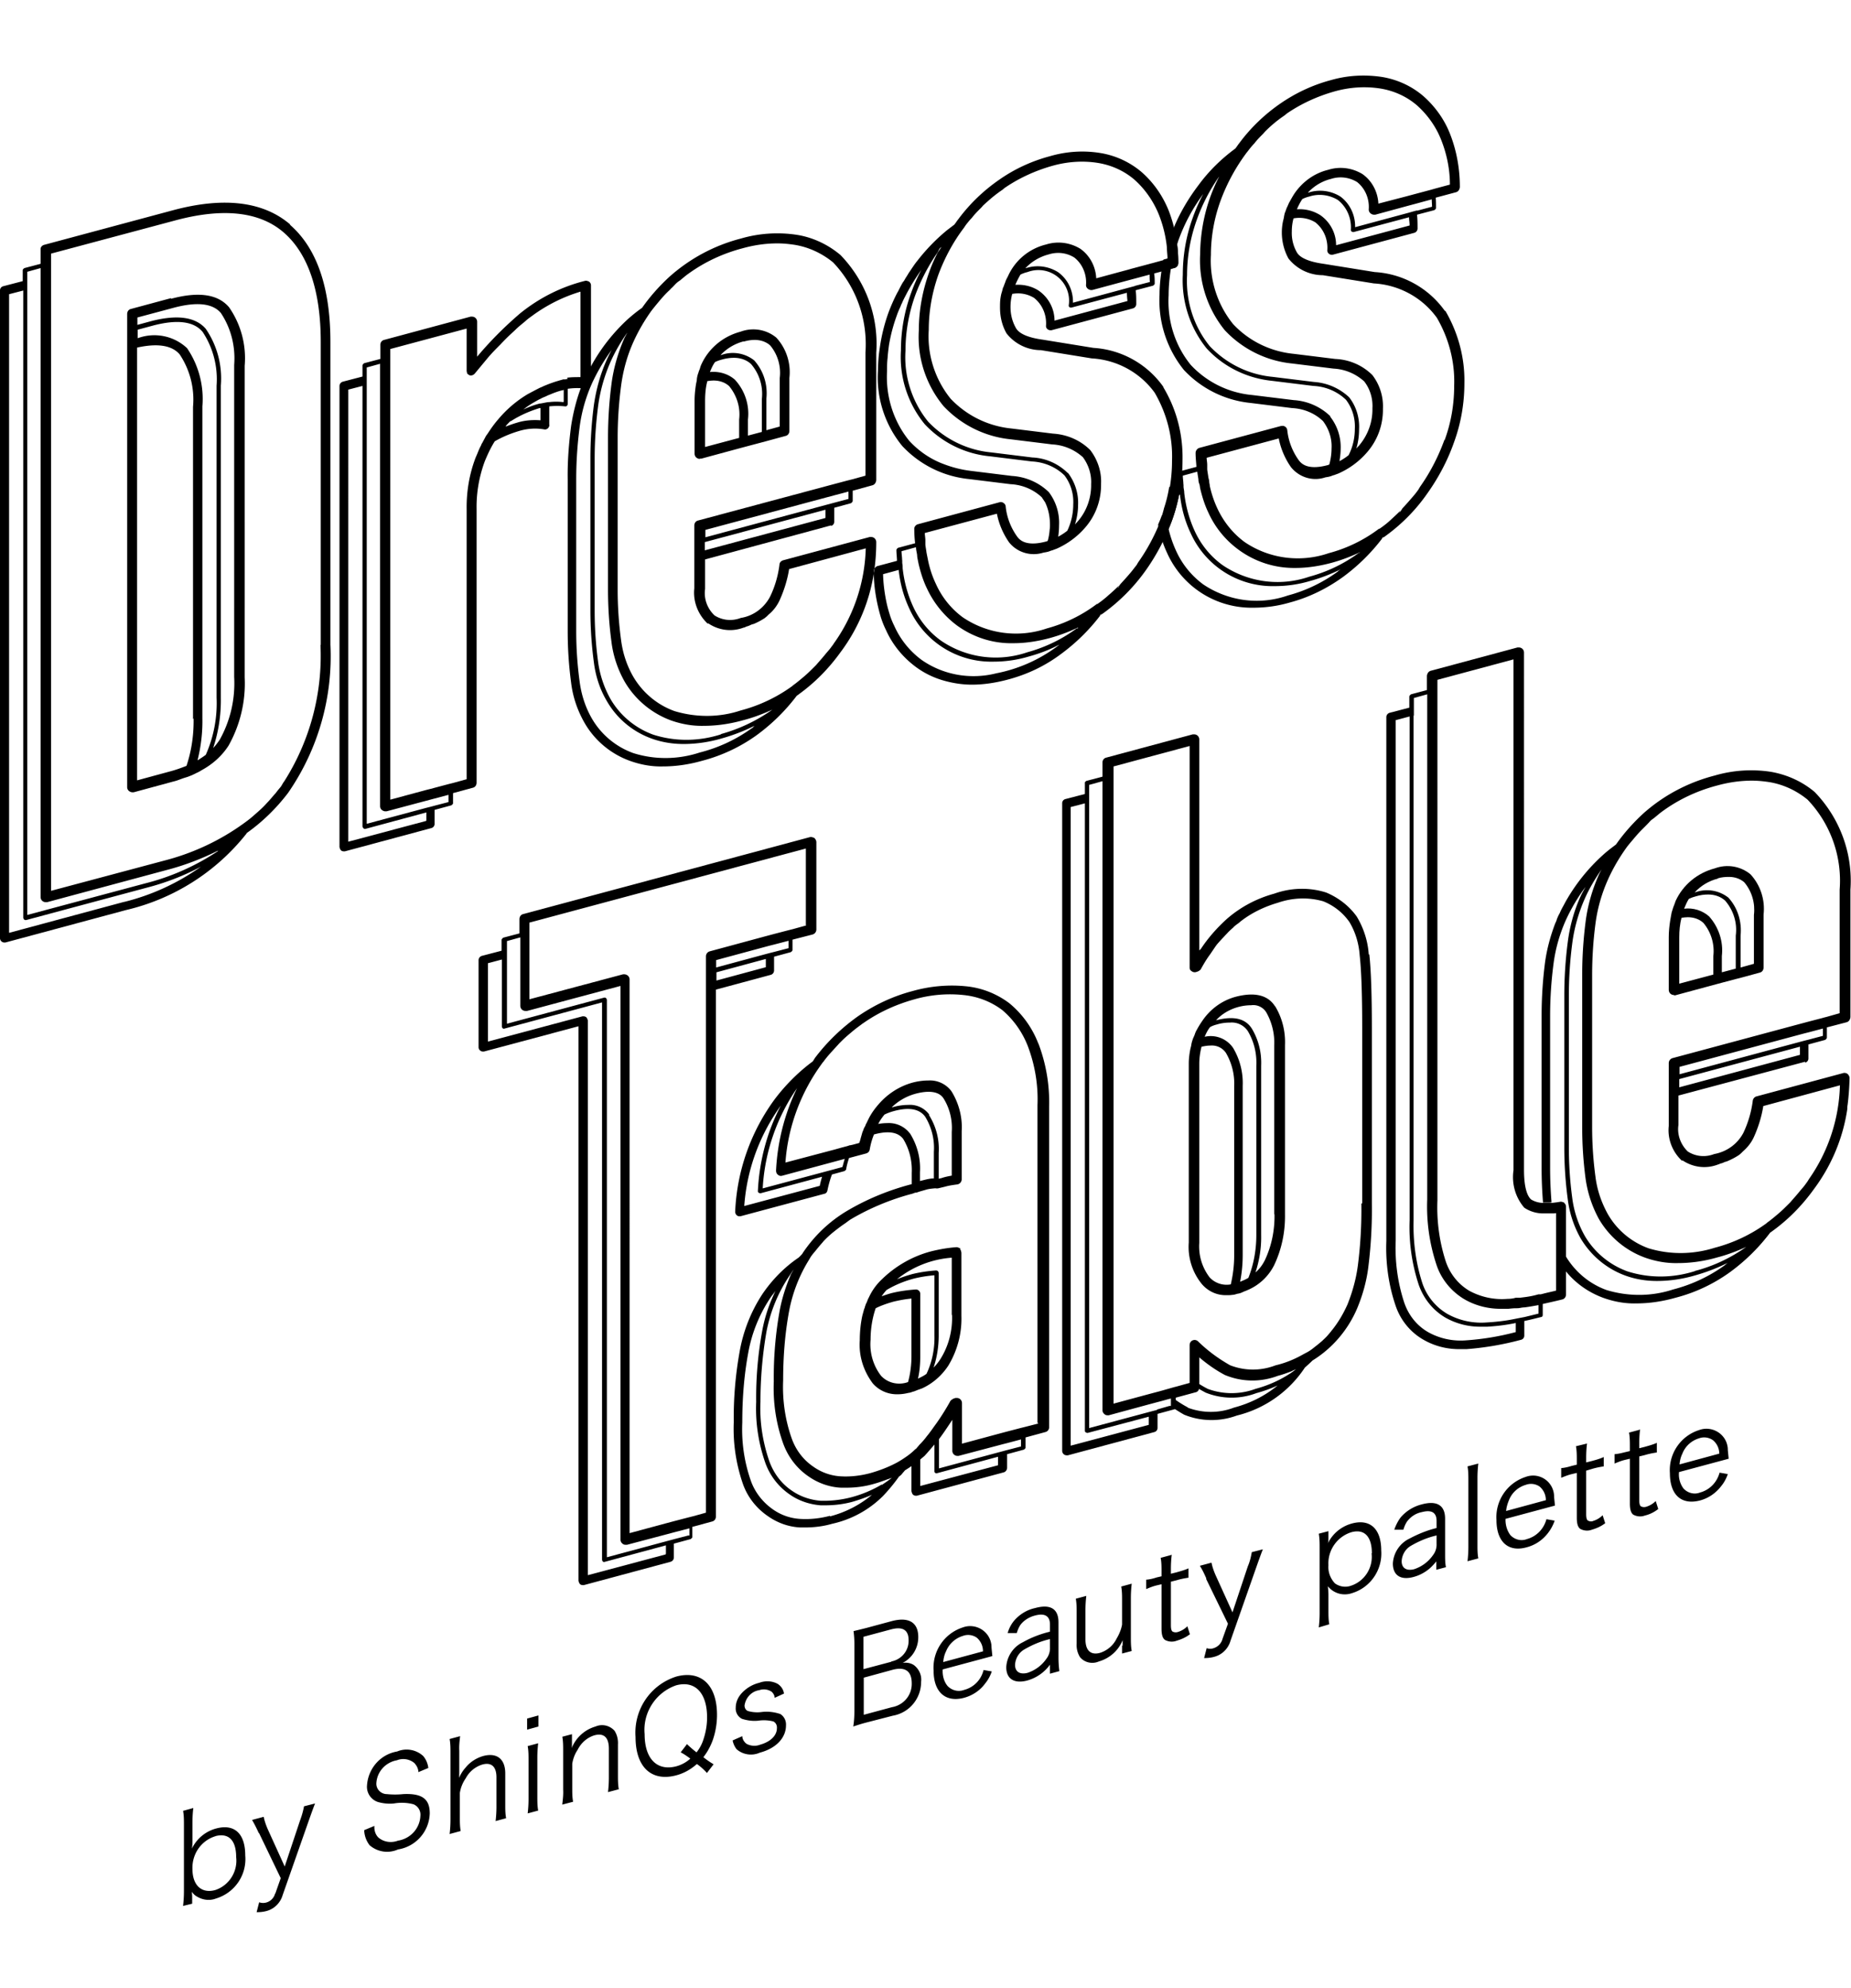
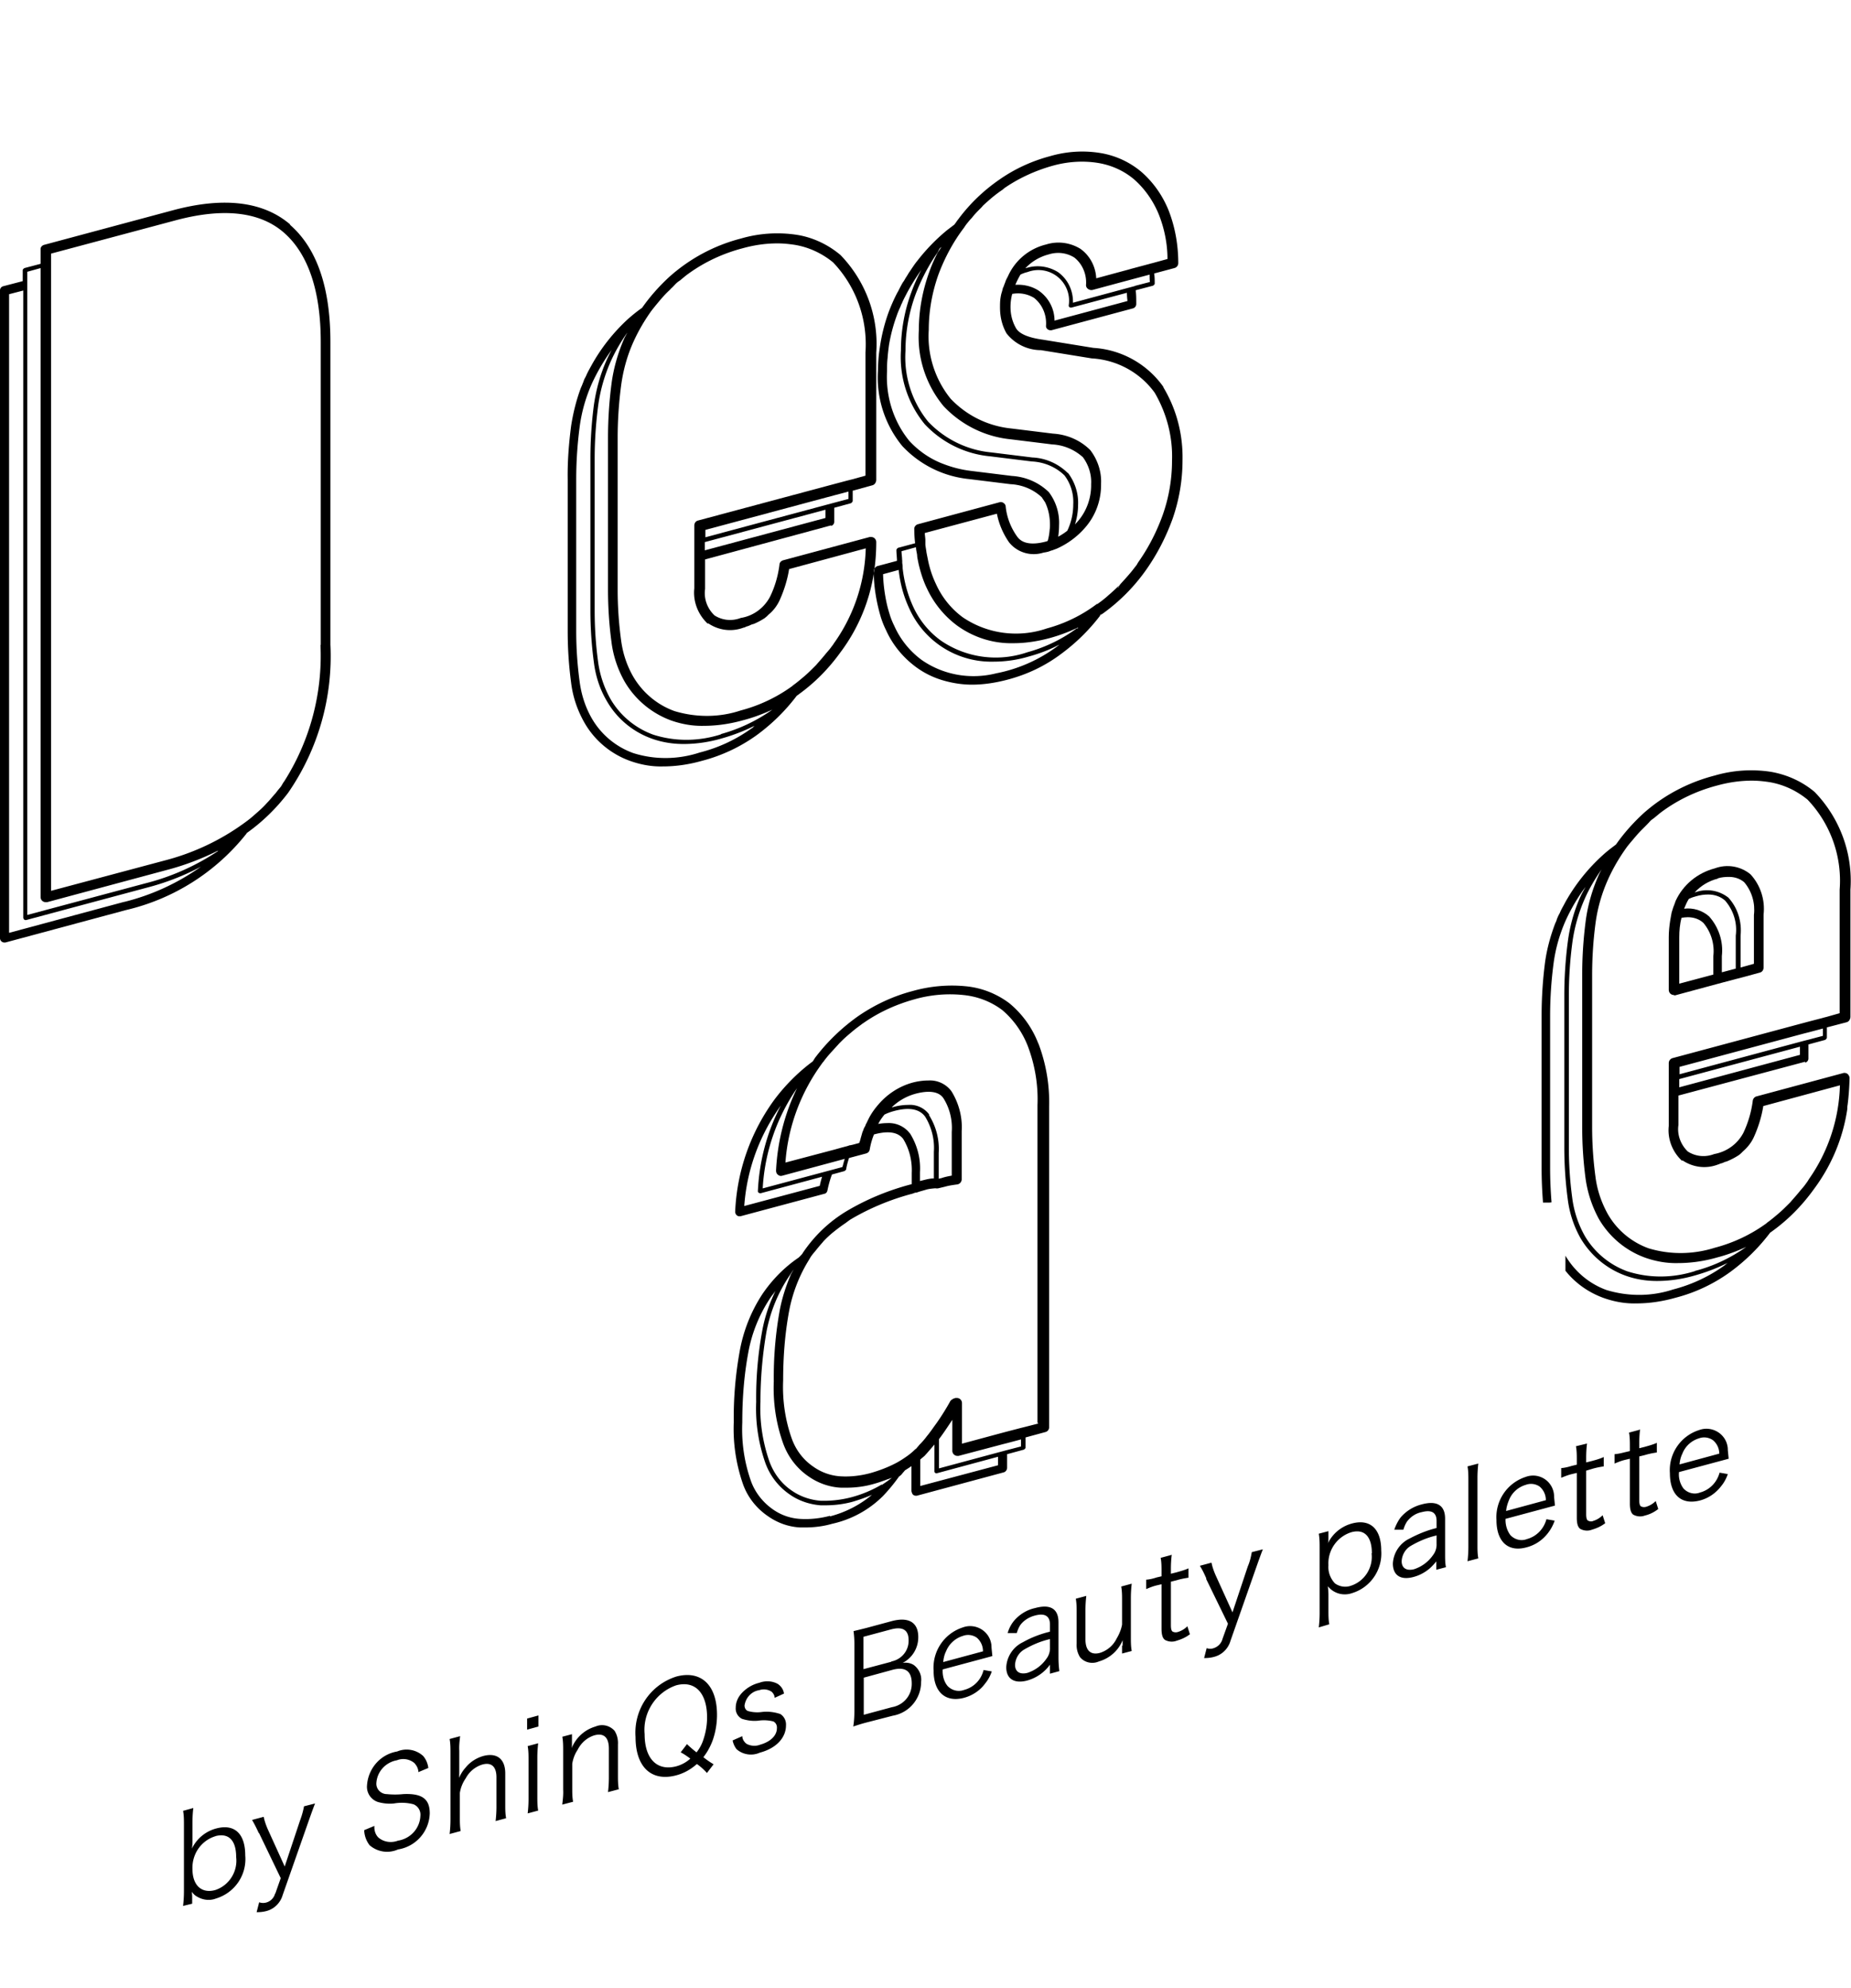
<svg xmlns="http://www.w3.org/2000/svg" height="93.317" viewBox="0 0 65.21 70" width="23mm">
  <path d="M6.45 67.11c.02-.17.03-.34.03-.51v-2.34c0-.16 0-.33-.03-.49l.36-.1c-.02.17-.03.34-.03.51v.6c0 .11 0 .21-.02.32.17-.35.48-.61.86-.71.64-.17 1.02.18 1.02.95.06.69-.37 1.32-1.04 1.52-.21.08-.45.05-.64-.06a.494.494 0 01-.2-.18c0 .06.01.11.01.17v.25l-.33.08zm1.15-2.45c-.51.15-.84.63-.82 1.16 0 .57.32.87.8.74.49-.16.8-.65.74-1.16 0-.59-.26-.86-.73-.74zm1.51-.12a4.73 4.73 0 00-.23-.45l.41-.11c.03.15.08.29.14.43l.6 1.32.54-1.62c.06-.16.11-.33.14-.5l.39-.1c-.03.07-.1.26-.21.57l-.93 2.65c-.08.28-.3.5-.58.57-.11.03-.23.04-.34.04l.09-.35c.23.08.47-.05.55-.27 0-.02.01-.03.02-.04l.19-.54-.76-1.58zm5.63-2.13c0-.12-.06-.24-.15-.33a.612.612 0 00-.61-.09c-.39.07-.69.39-.72.79-.02.2.13.38.34.4h.02c.2.02.4.02.59 0 .66-.03.93.17.93.68-.02.64-.49 1.17-1.12 1.27a.94.94 0 01-1-.15.925.925 0 01-.19-.53l.36-.15c-.01.15.03.29.13.4.19.17.46.21.7.12.44-.07.77-.43.79-.87a.396.396 0 00-.24-.41c-.22-.06-.46-.07-.69-.03-.19.02-.38 0-.56-.05a.563.563 0 01-.39-.59c.04-.59.47-1.09 1.06-1.19.31-.13.67-.07.92.16.1.12.16.26.18.42l-.36.15zm1.1 2.18c.02-.17.03-.34.03-.51v-2.35c0-.16 0-.33-.03-.49l.37-.1c-.02.17-.04.34-.03.51v.74c0 .07 0 .15-.01.22.06-.13.13-.25.23-.36.16-.2.38-.34.62-.41.48-.13.78.1.78.61v1.1c0 .16 0 .32.03.48l-.37.1c.02-.17.03-.34.03-.5v-1.04c0-.38-.18-.54-.5-.45a.99.99 0 00-.58.48c-.11.16-.18.33-.21.52v.85c0 .16 0 .33.03.49l-.37.1zm3.13-4.18v.39l-.4.11v-.39zm-.01.98c-.02.17-.03.34-.03.5v1.38c0 .16 0 .33.03.49l-.37.1c.02-.17.03-.34.03-.5v-1.38c0-.16 0-.33-.03-.49zm.85 2.14c.02-.17.04-.34.03-.51v-1.37c0-.16 0-.33-.03-.49l.34-.09v.3c0 .06 0 .13-.01.19.15-.37.46-.65.84-.76.23-.1.5-.04.67.15.09.14.13.31.12.48v1.09c0 .16 0 .33.03.49l-.38.1c.02-.17.03-.34.03-.51v-1.02c0-.4-.18-.56-.51-.47-.26.08-.47.27-.59.51-.1.15-.16.31-.19.49v.85c0 .16 0 .33.03.49l-.38.1zm5.1-1.09c-.11-.12-.23-.23-.36-.32-.21.19-.46.33-.73.4-.87.23-1.43-.29-1.43-1.35-.07-.96.52-1.84 1.44-2.13.87-.23 1.43.3 1.43 1.35 0 .3-.05.6-.15.89-.08.22-.19.42-.33.6.11.09.24.18.36.25l-.23.3zm-.7-1.01c.11.1.22.2.33.28.1-.13.18-.27.23-.42.09-.26.14-.53.14-.81 0-.86-.42-1.31-1.09-1.13-.72.25-1.18.96-1.11 1.72 0 .87.44 1.31 1.12 1.13.18-.05.35-.14.49-.27-.11-.08-.22-.16-.34-.22l.23-.3zm1.94-.3c0 .11.06.21.15.28.15.08.33.09.48.03.36-.1.59-.32.59-.58.01-.1-.04-.2-.13-.24-.16-.04-.33-.05-.49-.03-.21.03-.42 0-.61-.06a.406.406 0 01-.22-.4c0-.17.07-.34.18-.47.17-.2.4-.34.65-.4.21-.08.45-.07.65.04.12.08.2.2.22.34l-.33.15c0-.08-.04-.15-.1-.21a.491.491 0 00-.44-.06c-.27.04-.48.26-.52.54 0 .09.05.18.14.2.15.04.31.05.46.03.22-.03.45 0 .66.07.14.09.21.24.2.4 0 .44-.35.81-.92.96a.77.77 0 01-.82-.12.727.727 0 01-.14-.31l.34-.15zm4.37-.47c-.19.05-.31.09-.46.14.03-.18.04-.37.04-.56v-2.35c0-.15-.01-.3-.03-.45.13-.03.21-.05.45-.11l.89-.24c.6-.16.94.04.94.56a1.012 1.012 0 01-.55.91c.14-.02.28 0 .4.08.18.14.28.36.25.59 0 .59-.42 1.09-1 1.19zm.88-2.15c.36-.07.62-.38.61-.75 0-.36-.21-.49-.62-.38l-.97.26v1.14l.98-.26zm-.98 1.88l1-.27c.41-.07.71-.42.7-.84 0-.44-.24-.6-.7-.47l-.99.27v1.32zm2.79-1.59c-.01.2.04.41.17.57.15.16.38.22.59.14.34-.09.6-.36.68-.7l.29.05c-.05.15-.13.3-.23.42-.18.25-.45.43-.75.51-.65.17-1.07-.2-1.07-.96a1.49 1.49 0 011.03-1.52c.38-.14.81.05.96.43.03.08.05.17.05.25 0 .05.02.21.03.33l-1.75.47zm1.42-.65c0-.19-.08-.36-.22-.48a.534.534 0 00-.49-.06.93.93 0 00-.59.54c-.06.12-.09.25-.1.38l1.41-.38zm2.37.46a1.487 1.487 0 01-.81.57c-.45.12-.74-.05-.74-.47.02-.38.25-.72.59-.88.3-.17.62-.29.95-.37v-.25c0-.3-.18-.41-.52-.32-.2.05-.39.16-.52.33-.06.09-.1.19-.13.29h-.32c.04-.15.12-.31.23-.44.19-.22.45-.38.73-.44.54-.15.83.02.83.5v1.24c0 .16.01.32.03.48l-.33.09v-.31zm0-.89c-.32.07-.63.2-.92.37-.19.11-.31.32-.32.54 0 .24.17.35.44.28.27-.09.5-.26.66-.49a.61.61 0 00.13-.41v-.29zm2.55.24v-.2c-.15.37-.46.64-.84.75-.23.1-.5.04-.66-.15a.802.802 0 01-.12-.48v-1.09c0-.16 0-.32-.03-.49l.37-.1c-.02.17-.03.34-.03.51v1.02c0 .39.18.56.5.48a.98.98 0 00.6-.51c.09-.15.16-.32.19-.49v-.85c0-.16 0-.33-.03-.49l.37-.1c-.02.17-.03.34-.03.51v1.37c0 .16 0 .33.03.49l-.34.09v-.29zm1.73-3.21c-.02.16-.03.33-.03.5v.17l.2-.05c.14-.04.29-.08.42-.14v.33c-.14.02-.29.05-.42.09l-.2.05v1.53c0 .13.02.19.05.22.06.04.14.04.2.02.13-.04.24-.11.33-.2l.09.28c-.14.11-.3.18-.47.23-.13.05-.28.04-.41-.03-.08-.06-.12-.18-.12-.39v-1.57l-.17.04c-.13.03-.25.08-.37.13v-.33c.13-.01.25-.04.37-.08l.17-.04v-.17c0-.16 0-.32-.03-.48l.37-.1zm1.22.84c-.07-.16-.14-.31-.23-.45l.41-.11c.03.15.08.29.14.43l.6 1.32.54-1.62c.07-.16.11-.33.14-.5l.39-.1c-.03.07-.1.26-.21.57l-.93 2.65c-.08.28-.3.5-.59.57-.11.03-.23.04-.34.04l.09-.35c.08.03.17.03.25 0 .15-.05.27-.17.31-.33l.19-.53-.77-1.58zm3.96 1.72c.02-.17.03-.33.03-.5v-2.3c0-.17 0-.33-.03-.5l.34-.09v.25c0 .06 0 .12-.02.18.17-.35.48-.6.85-.7.63-.17 1.03.18 1.03.95.05.67-.37 1.3-1.02 1.5-.31.11-.65.02-.86-.24.01.1.02.2.02.3v.55c0 .16 0 .33.03.49zm1.87-2.61c0-.6-.27-.87-.73-.74-.5.16-.83.64-.8 1.16-.02.24.07.47.23.64.17.12.38.15.57.08.48-.16.78-.64.72-1.14zm2.29.26c-.11.14-.23.27-.38.37-.13.09-.28.16-.43.2-.46.13-.74-.05-.74-.47.02-.38.25-.72.59-.88.3-.16.62-.29.95-.37v-.25c0-.3-.18-.4-.52-.31-.21.04-.39.16-.52.33-.06.09-.1.19-.13.29h-.32c.05-.15.13-.31.23-.44.19-.22.45-.38.73-.45.54-.15.83.03.83.5v1.24c0 .16 0 .32.03.47l-.34.09v-.31zm0-.89c-.32.07-.63.2-.92.37-.19.11-.31.32-.32.54 0 .24.17.35.44.28.27-.09.5-.26.66-.49a.61.61 0 00.13-.41v-.28zm1.46-2.53c-.02.17-.03.34-.03.51v2.35c0 .16 0 .32.03.48l-.38.1c.02-.17.03-.34.03-.5v-2.36c0-.16 0-.32-.03-.48zm.96 1.95c-.01.2.05.41.17.57.15.16.38.22.58.14.34-.09.6-.36.69-.7l.29.05c-.05.15-.13.3-.23.43-.19.25-.45.43-.76.51-.65.18-1.06-.2-1.06-.96a1.49 1.49 0 011.03-1.52.74.74 0 011 .68c0 .05.02.21.03.33l-1.75.47zm1.42-.66c0-.19-.08-.36-.22-.48a.53.53 0 00-.49-.06c-.27.08-.49.28-.59.54-.05.12-.09.25-.1.38zm1.45-2c-.02.16-.03.33-.03.5v.17l.2-.05c.15-.04.29-.08.42-.14v.33c-.14.02-.29.05-.42.09l-.2.06v1.53c0 .13.02.19.05.22.06.04.14.05.2.02.13-.04.24-.11.33-.2l.09.28c-.14.11-.3.18-.47.23-.13.05-.28.04-.41-.03-.08-.06-.12-.18-.12-.39v-1.58l-.17.04c-.13.03-.25.08-.38.13v-.34c.13-.01.25-.04.38-.08l.17-.04v-.17c0-.16 0-.32-.03-.48l.37-.09zm1.87-.5c-.02.16-.03.33-.03.5V51l.2-.05c.14-.04.29-.08.42-.14v.34c-.14.02-.29.05-.42.09l-.2.05v1.53c0 .13.02.19.05.22.06.04.14.04.2.02.13-.04.24-.11.33-.2l.09.28c-.14.11-.3.19-.47.23-.13.05-.28.04-.41-.03-.08-.06-.12-.18-.12-.39v-1.58l-.17.04c-.13.03-.25.08-.37.13v-.33c.13-.01.25-.04.37-.07l.17-.04v-.17c0-.16 0-.32-.03-.48l.37-.1zm1.37 1.52c-.02.2.04.41.16.57.15.16.38.22.58.14.34-.09.6-.36.69-.7l.29.05c-.05.15-.13.3-.23.42-.19.25-.45.43-.75.51-.66.17-1.06-.2-1.06-.96a1.48 1.48 0 011.03-1.52c.38-.14.81.05.96.43.03.08.05.17.05.25 0 .05.02.21.03.33l-1.75.47zm1.42-.65c0-.19-.08-.36-.22-.48a.533.533 0 00-.49-.07c-.27.08-.49.28-.59.54-.06.12-.09.25-.1.38l1.4-.38zM40.99 13.63a3.265 3.265 0 00-2.47-1.38l-1.79-.29c-.51-.07-.83-.21-.94-.41-.13-.23-.19-.48-.19-.74 0-.16.02-.31.06-.46.27-.05.54 0 .77.14.3.24.45.61.42.99 0 .09.08.15.16.15h.03l2.87-.77a.16.16 0 00.12-.15c0-.17 0-.33-.02-.49l.61-.16s.06-.04.06-.07c0-.12 0-.24-.02-.36l.71-.19a.18.18 0 00.14-.17c0-.64-.11-1.27-.34-1.86-.21-.52-.53-.98-.95-1.35a2.99 2.99 0 00-1.44-.67c-.6-.1-1.21-.06-1.79.11-.64.17-1.25.45-1.79.83-.55.38-1.04.85-1.44 1.39-.05.06-.09.13-.14.19l-.25.19c-.39.32-.74.68-1.05 1.08-.1.12-.18.25-.27.38-.05.07-.09.15-.14.22-.03.05-.06.11-.1.16-.06.1-.11.2-.16.3l-.04.07c-.12.23-.22.46-.31.7a6.2 6.2 0 00-.3 1.2c-.02.14-.04.27-.05.41s-.02.29-.02.44c-.06.96.25 1.91.86 2.65.62.66 1.45 1.07 2.35 1.16l1.46.18c.41.02.8.18 1.1.46l.12.18c.12.25.17.52.17.79 0 .05 0 .11-.01.16-.01.14-.03.27-.07.41-.02 0-.04.02-.06.02-.75.2-.95-.09-1.02-.18-.22-.31-.36-.67-.4-1.05 0-.05-.03-.1-.08-.13a.16.16 0 00-.15-.02l-2.86.77c-.08.02-.14.1-.13.18 0 .17.01.33.03.49l-.52.14-.08.02s-.06.04-.06.08c0 .13.02.26.02.38 0 .05 0 .11.01.16 0-.05 0-.1-.01-.16l-.71.19s-.07.05-.09.09c0 .04 0 .09-.02.14.01.53.1 1.05.25 1.56.05.16.11.31.18.45.23.52.6.97 1.06 1.31.3.22.63.38.99.48.32.09.65.14.98.14.43 0 .86-.07 1.27-.18.68-.18 1.31-.48 1.87-.9.53-.39 1-.85 1.4-1.38l-.05.03s.06-.05.09-.08c-.01.02-.03.03-.04.05.03-.01.05-.03.08-.05.57-.41 1.07-.91 1.48-1.48s.73-1.19.97-1.85c.23-.66.35-1.36.35-2.06.02-.91-.21-1.8-.68-2.58zm-3.84-2.34c0-.42-.21-.81-.55-1.05-.24-.16-.54-.23-.83-.21.05-.12.11-.24.18-.36.08-.04.16-.07.25-.09a1.08 1.08 0 011.45 1.18c0 .04.04.08.08.07h.02l1.95-.52c0 .09.01.19.02.29zm2.84-1.22l-.15.04-.15.04-1.89.51c.01-.43-.18-.83-.53-1.08-.34-.21-.75-.26-1.12-.14 0 0-.02 0-.03.01.22-.24.51-.41.82-.49.31-.1.64-.06.91.11.29.23.44.6.41.97 0 .06.03.11.08.14.04.03.1.04.15.03l1.15-.31.15-.04.15-.04.56-.15c0 .09 0 .17.01.26l-.54.14zm-2.38 6.58c-.34-.33-.78-.52-1.24-.54l-1.46-.18c-.84-.08-1.63-.47-2.21-1.08-.57-.7-.86-1.6-.8-2.5 0-.67.12-1.34.35-1.97.2-.53.46-1.03.78-1.49.02-.04.04-.07.05-.1.02-.04.05-.07.09-.09-.05.06-.09.13-.14.2-.11.22-.21.44-.29.67-.24.66-.37 1.36-.37 2.06-.06.97.25 1.92.87 2.67.62.66 1.46 1.08 2.37 1.17l1.46.18c.4.02.78.18 1.08.45.2.27.31.61.29.95.01.48-.16.96-.48 1.32-.03.04-.06.06-.09.1.07-.22.11-.46.11-.69.02-.4-.11-.8-.35-1.12zm-.3 1.84c.02-.42-.11-.83-.36-1.16-.35-.34-.81-.54-1.3-.57l-1.46-.18c-.32-.04-.64-.12-.95-.24-.46-.17-.88-.46-1.21-.82-.56-.69-.83-1.57-.78-2.45 0-.16 0-.31.02-.47.01-.16.03-.31.05-.46.06-.35.15-.69.27-1.02.04-.12.09-.23.14-.34.01-.03.02-.06.04-.09.05-.13.12-.25.18-.37a7.854 7.854 0 01.51-.82c-.14.26-.26.53-.36.81a5.87 5.87 0 00-.36 2.03c-.06.94.24 1.87.84 2.6.61.65 1.43 1.05 2.31 1.13l1.46.18c.43.02.84.19 1.15.49.22.29.33.65.31 1.02 0 .32-.07.64-.21.93-.1.08-.21.15-.32.21.02-.14.03-.27.03-.41zm-.09 4.29a5.272 5.272 0 01-2.12.93c-.91.23-1.87.06-2.63-.47-.42-.31-.75-.72-.96-1.19a2.75 2.75 0 01-.15-.36c-.04-.13-.08-.26-.11-.39-.08-.35-.13-.72-.14-1.08l.55-.15c.05.47.17.92.37 1.35A3.166 3.166 0 0035 23.3c.42 0 .84-.06 1.24-.18.37-.1.74-.24 1.08-.42a.55.55 0 01-.09.07zm.75-.65h-.04c-.53.39-1.12.67-1.74.84-1.02.35-2.15.2-3.04-.41-.43-.31-.77-.73-.99-1.22-.19-.42-.31-.87-.36-1.33 0-.05 0-.1-.01-.15s0-.11-.01-.16c0-.09-.02-.19-.02-.29l.51-.14c0 .1.03.19.04.28 0 .05.01.1.02.15l.03.15c.07.3.16.59.29.86.24.52.61.98 1.07 1.32.58.42 1.28.64 1.99.62.43 0 .86-.07 1.27-.18.33-.09.65-.21.95-.35l.06-.03-.02.02zm2.99-3.99c-.21.58-.49 1.13-.84 1.63-.03.04-.05.08-.08.13-.08.1-.16.21-.24.3-.11.13-.22.25-.33.37-.03.04-.05.07-.07.11 0 .01-.02.02-.03.03l.05-.09c-.12.12-.25.24-.38.35-.12.11-.25.21-.38.3h-.02c-.53.4-1.13.69-1.76.86-.99.34-2.09.2-2.96-.39-.41-.3-.74-.71-.95-1.18-.12-.25-.21-.52-.27-.8l-.03-.15-.03-.15c-.01-.09-.03-.18-.04-.28v-.16c0-.08-.02-.17-.02-.25l2.54-.68c.07.36.22.71.43 1.01.29.36.77.5 1.21.36.06-.01.13-.02.19-.04s.07-.03.12-.04l.08-.03.08-.03a2.853 2.853 0 00.99-.73c.38-.43.58-.98.57-1.56.02-.42-.12-.84-.38-1.18-.35-.35-.82-.55-1.31-.58l-1.46-.18c-.82-.08-1.58-.45-2.15-1.05-.55-.68-.83-1.55-.77-2.43 0-.66.12-1.32.34-1.94.22-.59.52-1.15.9-1.65l.06-.09c.07-.09.14-.18.22-.26.09-.12.19-.22.3-.33.03-.03.06-.06.09-.1.11-.1.22-.2.34-.3.11-.09.23-.18.35-.26.02-.02.05-.04.07-.06.51-.35 1.08-.61 1.68-.78.53-.15 1.09-.19 1.63-.1.47.08.91.28 1.27.59.37.33.66.75.85 1.21.2.5.31 1.04.31 1.58l-.51.14-.08.02-.07.02-.6.16-.14.04-.15.04-.96.26c-.02-.41-.22-.8-.56-1.04-.36-.22-.8-.28-1.21-.15a1.98 1.98 0 00-1.35 1.14c-.03.05-.06.11-.08.17s-.04.1-.06.16c0 .01-.01.03-.02.04-.02.06-.03.12-.05.18s-.03.12-.04.18c-.02.12-.02.23-.02.35 0 .32.07.63.23.91.29.37.74.59 1.21.59l1.79.29c.88.05 1.7.49 2.22 1.21.42.72.64 1.55.61 2.39 0 .65-.11 1.3-.33 1.92z" />
-   <path d="M50.91 10.96a3.268 3.268 0 00-2.48-1.38l-1.8-.29c-.51-.07-.83-.21-.94-.4-.13-.23-.19-.48-.18-.74 0-.16.02-.31.06-.46.27-.05.54 0 .77.14.3.24.45.61.42.99 0 .08.07.15.15.15h.04l2.87-.77a.16.16 0 00.12-.15c0-.17 0-.33-.02-.49l.61-.16s.06-.04.06-.07c0-.13 0-.24-.01-.37l.71-.19c.08-.02.13-.09.14-.18 0-.64-.11-1.27-.34-1.86-.2-.52-.53-.98-.95-1.35-.41-.35-.91-.58-1.45-.67-.6-.09-1.21-.06-1.8.11-.64.17-1.24.45-1.79.83s-1.04.85-1.44 1.39c-.05.06-.09.13-.14.19-.49.36-.93.79-1.29 1.28-.35.46-.65.96-.87 1.49-.04.09-.08.19-.12.29 0 .01-.01.03-.02.04-.04.11-.08.22-.11.34l.03.43-.15.04c-.01.06-.03.13-.04.2s-.02.13-.03.19c-.04.28-.07.57-.07.85a3.9 3.9 0 00.86 2.65c.62.66 1.45 1.07 2.35 1.16l1.46.18c.41.02.8.18 1.09.46.21.28.32.62.3.96 0 .19-.03.39-.08.57-.02 0-.04.02-.06.02-.75.2-.95-.09-1.02-.18-.22-.31-.36-.67-.4-1.05-.01-.1-.1-.17-.2-.15h-.02l-2.87.77c-.08.02-.14.1-.14.18 0 .17.02.33.03.49l-.52.14-.08.02s-.06.04-.06.08c0 .13.01.25.02.38l-.13.04-.19.05c-.04.25-.1.5-.18.74-.02.08-.04.15-.06.22 0 .01-.01.03-.02.04-.04.11-.08.21-.13.32.02.1.04.2.07.29s.04.18.07.27c.05.15.11.3.18.45a3.258 3.258 0 003.04 1.92c.43 0 .86-.06 1.27-.18.68-.18 1.31-.49 1.88-.9.53-.39 1-.85 1.4-1.38l-.05.03.1-.08s-.03.03-.04.05c.02-.02.05-.03.07-.05.57-.41 1.07-.91 1.47-1.48.41-.57.74-1.19.97-1.85.24-.66.36-1.36.36-2.06.02-.9-.22-1.79-.68-2.57zm-3.84-2.33c0-.42-.21-.81-.55-1.05a1.36 1.36 0 00-.83-.21c.05-.12.11-.24.19-.36.08-.04.16-.07.25-.09.33-.11.7-.06 1 .12.32.25.49.65.46 1.06 0 .04.04.07.08.07h.02l1.95-.52c0 .09.02.19.02.29l-2.57.69zm2.85-1.22l-.15.04-.14.04-1.89.51c.01-.42-.18-.83-.52-1.08-.34-.21-.75-.26-1.12-.14 0 0-.02 0-.03.01.22-.24.5-.41.82-.49.31-.1.64-.06.92.11.29.23.44.6.41.97 0 .1.09.18.19.18h.04l1.14-.31.15-.04.15-.04.55-.15c0 .09.01.17.01.26l-.53.14zm-6.97-1.19s.04-.06 0 0c-.44.85-.66 1.78-.67 2.74-.05.97.26 1.92.87 2.67.62.66 1.46 1.08 2.37 1.17l1.46.18c.4.02.78.18 1.08.45.21.27.31.61.29.95.01.48-.16.95-.48 1.32-.03.03-.06.06-.09.1.07-.22.1-.46.1-.69.02-.4-.1-.8-.35-1.12-.34-.32-.78-.51-1.24-.54l-1.46-.18c-.85-.08-1.63-.47-2.21-1.08-.57-.7-.85-1.6-.8-2.5 0-.67.12-1.34.35-1.97.19-.53.45-1.03.77-1.49zm3.92 8.44c-.35-.34-.81-.54-1.29-.57l-1.47-.18a3.38 3.38 0 01-2.16-1.06c-.56-.69-.83-1.56-.78-2.45 0-.31.03-.63.08-.94l.13-.03c.08-.02.13-.09.13-.18 0-.22-.01-.44-.04-.65.02-.05.03-.1.05-.15.21-.58.5-1.12.87-1.62-.14.26-.26.53-.36.81a5.87 5.87 0 00-.36 2.03c-.05.94.25 1.87.84 2.6.6.65 1.42 1.05 2.3 1.14l1.46.18c.43.02.84.19 1.15.49.22.29.33.65.31 1.02 0 .32-.07.64-.22.93-.1.08-.21.15-.32.21.02-.14.04-.28.04-.41.02-.42-.11-.83-.37-1.16zm.27 5.46c-.53.39-1.13.68-1.77.85-1 .35-2.1.2-2.98-.39-.42-.31-.75-.72-.96-1.19-.11-.24-.2-.5-.26-.76.05-.12.1-.24.14-.36.1-.28.17-.56.23-.85h.03c.05.46.17.92.37 1.34a3.166 3.166 0 002.97 1.88c.42 0 .84-.06 1.24-.18.37-.1.73-.24 1.08-.41l-.09.06zm.76-.65h-.03c-.53.39-1.12.67-1.75.84-1.02.35-2.15.2-3.05-.41-.43-.31-.77-.73-.99-1.22-.19-.42-.31-.87-.36-1.33 0-.05-.01-.1-.02-.16s0-.1-.01-.15c0-.09-.02-.19-.02-.29l.51-.14c.01.1.03.19.04.28 0 .05.01.1.03.15s.02.1.03.15c.07.3.16.59.29.86.24.53.61.98 1.08 1.32.58.42 1.27.64 1.99.63.43 0 .86-.07 1.27-.18.33-.09.65-.21.95-.35l.05-.03-.02.02zm2.99-3.99c-.21.58-.49 1.13-.84 1.63-.03.04-.05.08-.08.13-.07.1-.15.2-.24.3-.11.13-.22.25-.33.37-.02.04-.05.08-.07.11 0 .01-.02.02-.03.03.02-.03.03-.06.05-.08-.12.12-.24.23-.37.35s-.25.21-.38.3h-.02c-.53.4-1.13.69-1.77.86-.99.34-2.09.2-2.96-.39-.41-.3-.74-.71-.96-1.18a3.77 3.77 0 01-.27-.8c0-.05-.02-.1-.02-.15s-.02-.1-.03-.15c-.01-.09-.03-.18-.04-.28v-.16c0-.09-.02-.17-.02-.25l2.54-.68c.07.36.22.71.43 1.01.29.36.77.51 1.21.36.06-.01.13-.02.19-.04s.07-.03.12-.04l.08-.03s.06-.02.08-.03a2.853 2.853 0 00.99-.73c.38-.43.58-.98.57-1.55.02-.42-.11-.84-.37-1.18-.35-.35-.82-.55-1.31-.57l-1.46-.18c-.82-.08-1.58-.45-2.14-1.05-.55-.68-.83-1.55-.78-2.43 0-.66.12-1.32.35-1.94.22-.59.52-1.14.89-1.64.02-.03.05-.06.07-.09.07-.09.14-.18.22-.26.09-.12.19-.22.3-.33.03-.03.06-.07.09-.1a4.48 4.48 0 01.68-.56c.02-.02.05-.04.07-.06.51-.35 1.08-.61 1.68-.78.53-.15 1.09-.19 1.64-.1.47.08.91.28 1.27.59.37.33.67.75.85 1.21.2.5.31 1.04.31 1.58l-.52.14-.07.02-.07.02-.6.16-.15.04-.15.04-.96.25c-.02-.41-.22-.8-.56-1.04-.36-.22-.8-.28-1.21-.15-.5.12-.93.44-1.21.87-.05.08-.1.17-.15.26-.03.05-.05.11-.08.17s-.04.1-.06.15c0 .02-.01.03-.02.05-.02.06-.03.12-.04.18s-.03.12-.04.18a1.92 1.92 0 00.2 1.26c.29.37.74.59 1.21.59l1.8.29c.88.05 1.7.49 2.22 1.21.42.72.64 1.55.61 2.39 0 .66-.11 1.31-.34 1.93zM6.02 10.5l-1.41.38c-.08.02-.13.09-.13.18v16.66c0 .06.03.11.07.14.03.02.07.04.11.04h.05l1.4-.38c.09-.02.17-.05.25-.08s.14-.05.21-.07l.11-.04s.08-.03.12-.05.07-.03.1-.05c.07-.03.13-.06.19-.1.39-.21.72-.5.96-.87.41-.73.61-1.56.57-2.4V12.88a3.14 3.14 0 00-.55-2.06c-.39-.46-1.07-.56-2.04-.3zm.8 14.8c.01.57-.07 1.13-.25 1.67-.18.07-.37.14-.56.19l-1.18.32V12.24c.72-.16 1.23-.08 1.5.24.36.54.53 1.19.47 1.85v10.99zm.14 1.47c.12-.48.18-.98.17-1.47V14.31a3.18 3.18 0 00-.54-2.05c-.47-.44-1.14-.57-1.74-.35v-.3l.52-.14c.86-.23 1.46-.16 1.77.22.37.56.54 1.23.49 1.89v10.99c.03.69-.1 1.38-.38 2.01-.09.07-.19.13-.28.19zm1.29-2.93c.04.77-.13 1.53-.51 2.21-.07.1-.14.2-.23.29.19-.57.28-1.17.27-1.77V13.58a3.09 3.09 0 00-.53-2c-.36-.42-1.01-.51-1.93-.27l-.48.13v-.26l1.27-.34c.82-.22 1.38-.16 1.67.18.36.54.52 1.18.47 1.83z" />
  <path d="M10.23 7.91c-.95-.82-2.35-.99-4.16-.5L1.56 8.62c-.08.02-.14.09-.13.17v.5l-.57.15s-.06.04-.06.07v.39l-.69.18a.15.15 0 00-.11.15v22.81c0 .08.07.15.15.15h.04l4.24-1.14a7.627 7.627 0 004.25-2.69s.01-.02.02-.03c.55-.39 1.04-.87 1.45-1.41a8.453 8.453 0 001.49-5.22V12.04c0-1.92-.48-3.31-1.43-4.13zM4.37 31.76L.32 32.85V10.36l.5-.13v22.09s.01.05.03.06c.01.01.03.02.05.02h.02l4.25-1.14c.66-.17 1.31-.42 1.91-.74-.82.58-1.73 1-2.7 1.24zm3.31-1.79c-.78.52-1.65.91-2.57 1.14L.96 32.22V9.57l.47-.13v22.15c0 .1.08.18.18.18h.05l4.24-1.14c.61-.16 1.21-.39 1.77-.67.07-.04.04-.02 0 0zm3.61-7.26a8.24 8.24 0 01-1.28 4.81c-.05.06-.08.14-.13.2s-.11.13-.16.2c-.11.12-.21.25-.32.36-.13.15-.28.28-.43.41-.12.11-.25.21-.39.31-.83.6-1.77 1.04-2.77 1.3L1.8 31.37V8.93l4.38-1.17c1.68-.45 2.97-.31 3.82.43s1.3 2.04 1.3 3.85v10.67zm17.99-4.19a.15.15 0 00.11-.15v-.49l.59-.16s.06-.04.06-.08v-.36l.69-.19c.08-.02.13-.09.14-.18v-4.49c.09-1.27-.37-2.52-1.26-3.44-.44-.37-.97-.62-1.53-.71a4.58 4.58 0 00-1.98.13c-.93.24-1.79.7-2.51 1.34-.36.33-.69.7-.97 1.1-.16.11-.32.24-.47.37-.53.48-.98 1.05-1.32 1.67-.06.11-.13.23-.18.35-.02.05-.05.09-.07.14s-.03.09-.05.13c-.02.06-.05.12-.07.17-.16.43-.27.88-.34 1.33-.08.62-.13 1.25-.12 1.88v5.35c0 .61.04 1.21.12 1.81.06.5.22.97.47 1.41.36.63.94 1.11 1.62 1.35.37.13.75.2 1.14.19.47 0 .93-.07 1.39-.2.69-.18 1.35-.49 1.93-.91.53-.39 1-.85 1.4-1.38.03-.02.05-.03.07-.05.57-.41 1.06-.91 1.47-1.48a6.24 6.24 0 001.18-2.82v-.07s0-.04.02-.06c.04-.31.06-.62.06-.93 0-.1-.08-.18-.18-.18h-.05l-3.05.82c-.07.02-.13.08-.13.16-.05.39-.16.77-.33 1.12-.21.4-.59.68-1.03.75-.31.12-.65.09-.93-.09-.25-.24-.38-.58-.33-.93V19.7l4.44-1.2zm-.2-.28l-4.25 1.14v-.29l4.25-1.14zm.81-.67l-.49.13-.15.04-.15.04-4.25 1.14v-.26l4.25-1.14.15-.04.15-.04.49-.13zm-3.4 8.07c-.55.4-1.17.69-1.84.86-.76.25-1.58.26-2.34.02-.61-.22-1.13-.65-1.46-1.22-.23-.4-.37-.84-.43-1.3-.08-.59-.12-1.18-.12-1.77v-5.35c0-.61.04-1.23.12-1.84.07-.54.22-1.06.44-1.55.19-.41.42-.8.69-1.17-.06.11-.12.23-.17.34-.23.51-.38 1.06-.46 1.62-.08.62-.12 1.24-.12 1.87v5.35c0 .6.04 1.21.12 1.81.06.49.21.96.46 1.38.35.61.91 1.08 1.58 1.32.36.13.74.19 1.12.19.46 0 .92-.07 1.36-.2.39-.11.78-.26 1.14-.44l-.09.09zm-1.09.22c-.78.25-1.61.26-2.39.01-.63-.23-1.16-.67-1.5-1.25-.23-.41-.38-.86-.44-1.32-.08-.59-.12-1.19-.12-1.79v-5.35c0-.62.04-1.23.12-1.85.07-.54.22-1.07.44-1.57.16-.36.36-.7.59-1.03-.03.06-.07.13-.1.19-.23.52-.39 1.08-.46 1.64-.08.62-.12 1.25-.12 1.88v5.35c0 .61.04 1.22.12 1.82.06.5.22.98.47 1.42.37.63.95 1.11 1.63 1.36.37.13.76.2 1.15.19.47 0 .94-.07 1.4-.2.35-.09.69-.22 1.02-.37-.55.39-1.16.68-1.81.86zm-.45-3.91c.37.25.83.31 1.25.15.04 0 .07-.03.11-.04s.09-.03.13-.05.08-.03.12-.04c.14-.06.27-.13.39-.21.02-.02.05-.04.07-.06l.06-.06c.16-.13.29-.3.38-.49.16-.35.28-.73.34-1.11l2.7-.73a6.022 6.022 0 01-1.09 3.3c-.04.05-.06.1-.1.14-.06.09-.14.18-.21.26-.11.14-.23.27-.35.41l-.05.05c-.12.12-.24.24-.37.35s-.26.22-.4.32l-.02.02c-.55.4-1.17.69-1.82.86-.75.25-1.57.25-2.33.02-.61-.22-1.12-.65-1.45-1.21-.23-.4-.37-.83-.43-1.29-.08-.59-.12-1.18-.12-1.77v-5.35c0-.61.04-1.22.12-1.83.07-.53.21-1.05.43-1.54.17-.38.38-.74.62-1.08.09-.12.19-.24.29-.36s.19-.22.29-.32c.04-.04.09-.08.13-.13.06-.05.11-.11.17-.17.04-.04.09-.08.14-.11.1-.08.2-.17.3-.24.58-.42 1.23-.72 1.92-.9.4-.11.8-.17 1.22-.17.2 0 .4.02.6.05.5.08.97.3 1.36.62.81.85 1.22 2 1.14 3.17v4.34l-.47.13-.08.02-.08.02-.49.13-.15.04-.15.04-4.48 1.2c-.08.02-.13.09-.13.18v2.21c-.05.46.13.92.47 1.24z" />
-   <path d="M24.66 16.15h.05l1.33-.36.15-.04.15-.04.49-.13.08-.02.07-.02.7-.19c.08-.02.13-.09.13-.18v-1.86c.06-.52-.11-1.04-.46-1.42-.35-.29-.83-.37-1.26-.21-.61.16-1.12.58-1.38 1.15-.02.04-.04.1-.05.14s-.04.09-.05.14c-.03.08-.05.15-.06.24 0 .06-.02.12-.03.18-.03.19-.05.39-.05.58v1.86c0 .06.02.11.07.15.03.02.07.04.11.04zm1.54-4.12c.13-.04.26-.06.39-.06.2 0 .39.06.54.19.27.32.39.74.34 1.15v1.71l-.47.13v-1.12c.05-.49-.1-.97-.43-1.34-.33-.26-.77-.33-1.16-.19 0 0-.02 0-.03.01.22-.24.51-.41.82-.49zm-1.01.72c.08-.04.17-.07.25-.09.14-.04.28-.06.42-.06.22 0 .44.07.6.22.29.34.43.78.38 1.23v1.16l-.49.13v-.57c.06-.51-.11-1.02-.46-1.4-.24-.21-.56-.3-.88-.27.05-.12.1-.24.18-.35zm-.35 1.36c0-.23.02-.47.08-.69.07-.01.15-.02.22-.02.2 0 .4.06.55.2.27.33.4.75.35 1.17v.65l-1.2.32v-1.62zm-4.08-4.19s-.1-.05-.15-.03c-.84.21-1.61.6-2.28 1.14-.55.47-1.06.98-1.52 1.53v-1.23c0-.1-.08-.18-.18-.18h-.05l-3.05.82c-.08.02-.13.09-.13.17v.5l-.57.15s-.06.04-.06.08v.39l-.69.18a.16.16 0 00-.12.15v16.24s.02.09.06.12c.02.02.06.03.09.03h.04l3.05-.82a.15.15 0 00.11-.15v-.49l.59-.16s.06-.04.06-.07v-.36l.7-.19c.08-.02.13-.09.13-.18v-9.64c-.01-.57.09-1.14.29-1.68.1-.24.21-.48.35-.7.28-.16.57-.28.88-.37.28-.08.57-.1.86-.05.08.02.16-.04.18-.12s0-.02 0-.03v-.66c.19-.02.38-.02.56 0 .02 0 .05 0 .06-.02.02-.01.03-.04.03-.06v-.54c.15-.02.3-.03.45-.02.05 0 .11 0 .16.02.1.02.19-.05.21-.15s0-.02 0-.03v-3.46a.16.16 0 00-.08-.14zm-5.75 18.99l-2.74.73V13.72l.5-.13v15.52s.03.08.08.08h.02l2.15-.58v.29zm.81-.67l-.5.13-.15.04-.16.04-2.09.56V12.94l.47-.13v15.58c0 .06.03.11.07.14.03.02.07.04.11.04h.05l1.39-.37.15-.04.15-.04.49-.13v.27zm3.22-13.44c-.27-.02-.55 0-.81.08-.14.04-.28.09-.41.14V15c.05-.06.11-.12.16-.17H18c.31-.2.65-.35 1.01-.46h.03v.42zm.8-.64c-.16-.02-.33-.02-.49 0-.05 0-.1.01-.15.02s-.1.02-.16.03c-.02 0-.04 0-.06.01-.19.05-.37.12-.54.2.11-.09.23-.17.35-.24.09-.05.17-.1.26-.14.05-.03.1-.05.15-.07s.1-.05.16-.07c.14-.06.27-.11.42-.15.02 0 .05-.01.08-.02v.42zm.16-.82l-.08.02h-.08c-.06.02-.11.03-.17.05-.11.03-.22.07-.33.11l-.15.06c-.05.02-.1.05-.16.07-.14.07-.29.15-.44.23-.4.24-.75.54-1.05.9-.13.15-.25.32-.36.49-.03.04-.06.08-.08.12-.03.06-.07.13-.1.19-.02.03-.04.06-.05.1-.04.07-.07.14-.1.21l-.04.1s-.04.09-.06.14c-.22.58-.32 1.2-.31 1.81v9.5l-.47.13-.08.02-.08.02-.49.13-.15.04-.16.04-1.26.34V12.29l2.69-.72v1.49s0 .03.01.04v.02c0 .02.02.05.04.06.01.01.03.02.04.03.07.03.15 0 .2-.06l.44-.53c.14-.17.3-.33.46-.49.12-.13.25-.26.38-.38l.14-.13c.1-.1.2-.18.31-.27l.08-.07c.08-.07.17-.13.25-.19.5-.36 1.06-.64 1.66-.82v3.01c-.16 0-.32 0-.47.02zm35.12 29.02s-.09-.05-.15-.04c-.11.02-.2.03-.29.04h-.3a.83.83 0 01-.44-.12c-.09-.08-.25-.31-.25-1.04V22.98c0-.1-.08-.18-.18-.18h-.05l-3.05.82c-.08.02-.13.09-.14.18v.5l-.56.15s-.06.04-.06.08v.39l-.69.18a.16.16 0 00-.12.15V43.7c-.03.78.08 1.56.33 2.29.17.5.52.93.98 1.19.4.23.85.34 1.31.33h.21c.65-.05 1.29-.16 1.92-.33a.15.15 0 00.11-.15v-.51c.19-.04.39-.09.59-.14.04 0 .06-.04.06-.07v-.39c.22-.05.45-.1.69-.16.08-.02.13-.09.13-.18V42.5c0-.05-.02-.11-.07-.14zm-4.48-17.39v-1.03l2.68-.72v17.99c-.07.48.07.96.38 1.32.21.14.46.21.71.2h.31s.07 0 .1-.01v2.73c-.16.04-.31.07-.46.11l-.08.02h-.08c-.17.05-.33.08-.49.1l-.16.02h-.15c-.1.03-.19.04-.29.04-.46.04-.93-.06-1.34-.28-.39-.23-.68-.59-.83-1.02-.23-.7-.33-1.44-.3-2.17V24.99zm-.83.22v-.61l.47-.13v17.79c-.03.78.08 1.56.33 2.31.17.51.53.94.99 1.21.4.23.86.34 1.33.33h.21s.17-.02.26-.02c.05 0 .1 0 .15-.01s.11-.02.16-.02c.16-.02.32-.05.49-.08v.3l-.49.12-.16.03-.15.03c-.33.07-.67.11-1.01.13-.48.04-.97-.06-1.4-.3-.41-.24-.73-.63-.88-1.08-.23-.71-.33-1.46-.31-2.21V25.21zm3.59 21.72a9.3 9.3 0 01-1.74.29c-.47.04-.94-.06-1.35-.29-.4-.23-.69-.6-.84-1.04-.23-.7-.33-1.44-.3-2.18V25.36l.49-.13v17.74c-.03.77.08 1.54.32 2.27.17.49.5.9.94 1.16.39.22.83.33 1.28.32h.2c.33-.02.67-.06 1-.13v.33zm-8.48-11.47c-.25-.4-.72-.51-1.38-.34-.49.13-.91.44-1.19.86-.07.1-.13.2-.19.31-.03.05-.05.1-.07.16s-.05.11-.07.17c-.02.06-.04.12-.05.19s-.03.12-.04.18c-.03.16-.05.32-.05.48v6.31c-.04.53.13 1.06.47 1.47.22.25.53.39.86.38h.03c.06 0 .12 0 .17-.01.06 0 .12-.02.18-.04.02 0 .03 0 .05-.01h.01c.06-.01.11-.04.16-.06.04-.02.08-.03.12-.05.42-.17.76-.49.96-.89.26-.55.39-1.16.38-1.78V36.8c.02-.48-.1-.96-.35-1.37zm-1.44 8.77c0 .34-.04.68-.12 1.02a.818.818 0 01-.74-.24c-.27-.35-.4-.78-.37-1.22v-6.31c0-.2.03-.41.08-.6.1-.02.2-.04.31-.04.22-.02.43.08.55.26.21.36.31.77.29 1.18zm.21.92c.06-.3.09-.62.09-.93v-5.96c.02-.47-.1-.94-.34-1.34a.955.955 0 00-1-.39c.05-.12.11-.24.19-.34.07-.04.15-.07.23-.09.16-.05.32-.07.48-.07.24-.02.48.09.62.3.22.37.32.79.3 1.22v5.96c0 .52-.09 1.03-.28 1.51-.1.06-.2.1-.3.14zm1.21-2.37c.01.56-.1 1.11-.34 1.62-.08.16-.19.31-.33.43.14-.43.21-.87.2-1.32v-5.96c.02-.46-.09-.91-.33-1.31-.23-.36-.65-.45-1.26-.29.21-.23.49-.39.79-.47.15-.04.3-.06.45-.06.21-.03.42.07.53.25.2.35.3.76.28 1.16v5.95z" />
-   <path d="M48.22 33.61c-.03-.47-.18-.93-.42-1.33-.27-.38-.65-.67-1.08-.85-.6-.19-1.24-.17-1.83.04-.62.17-1.19.47-1.68.9-.34.31-.65.66-.9 1.04l-.06.06v-7.43c0-.1-.08-.18-.18-.18h-.05l-3.05.82c-.08.02-.13.09-.13.17v.5l-.57.15s-.06.04-.05.07v.39l-.69.18a.15.15 0 00-.11.15v22.8c0 .09.07.16.16.16h.04l3.05-.82a.15.15 0 00.11-.15v-.49l.59-.16s.01 0 .02-.01c.11.07.22.14.33.2.59.24 1.25.25 1.85.03.98-.24 1.84-.84 2.4-1.69.09-.08.19-.17.27-.25.7-.43 1.25-1.08 1.57-1.83.2-.48.34-.98.4-1.5.09-.73.13-1.47.12-2.2V36.2c0-1.17-.03-2.05-.09-2.59zm-7.76 16.57l-2.74.73V28.42l.5-.13v22.09s0 .05.03.06c.01 0 .03.02.05.02h.02l2.15-.57v.29zm.31-.53l-.16.04-.15.04-2.09.56V27.64l.47-.13v22.15c0 .06.03.11.07.14.03.03.07.04.11.04h.04l1.4-.38.15-.04.15-.04.19-.05.18-.05.12-.03v.26h-.05l-.45.13zm1.09-.08c-.15-.08-.3-.17-.44-.27v-.08l.7-.19c.06-.01.11-.06.12-.12.08.05.16.09.23.13.57.23 1.21.24 1.79.02.26-.07.51-.16.75-.27-.45.37-.97.63-1.54.78-.52.2-1.1.2-1.63 0zm3.82-1.37c-.09.07-.18.14-.28.2-.36.23-.76.4-1.17.51-.54.2-1.14.2-1.68 0-.1-.05-.2-.11-.3-.17v-.94c.28.24.58.45.9.62.6.25 1.26.26 1.87.03.16-.04.32-.1.48-.16.05-.03.11-.05.17-.08zm2.28-5.81c.01.72-.03 1.44-.12 2.15-.06.48-.19.95-.37 1.4-.13.29-.29.57-.48.82-.07.09-.14.18-.22.27-.06.07-.13.13-.19.19-.07.06-.12.1-.18.15-.08.06-.16.13-.25.19s-.16.09-.25.14c-.3.17-.62.3-.96.38-.52.2-1.08.2-1.6 0-.41-.23-.79-.51-1.13-.84a.175.175 0 00-.25 0 .19.19 0 00-.05.13v1.33l-.47.13-.08.02-.07.02-.28.08-.18.05-.19.05-.15.04-1.26.34V26.99l2.68-.72v7.8s0 .04.01.06c0 .01 0 .02 0 0 .01.03.03.05.06.07.04.03.1.05.16.03l.06-.02s.09-.04.11-.09c.1-.18.2-.35.32-.51l.19-.28c.06-.09.15-.18.23-.27.06-.06.11-.12.17-.18.07-.08.15-.15.23-.22.01-.01.02-.03.04-.04.06-.06.14-.1.2-.16.39-.31.85-.53 1.33-.67.52-.18 1.08-.2 1.6-.05.37.15.69.4.92.73.21.35.33.75.36 1.16.06.53.09 1.39.09 2.55v6.19zM28.69 29.51s-.1-.05-.16-.03l-10.1 2.71c-.08.02-.13.09-.13.18v.5l-.57.15s-.05.04-.06.07v.39l-.69.18a.16.16 0 00-.12.15v3.07c0 .08.07.15.15.15h.04l3.33-.89v19.53s.02.09.06.12c.02.02.06.03.09.03h.04l3.05-.82a.16.16 0 00.12-.15v-.49l.59-.16s.06-.04.06-.07v-.36l.7-.19c.08-.02.13-.09.13-.17V34.85l1.93-.52a.16.16 0 00.12-.15v-.49l.59-.16s.06-.04.06-.07v-.37l.7-.18c.08-.02.14-.09.14-.18v-3.07c0-.06-.03-.11-.07-.15zm-5.24 25.23l-2.74.73V35.94s-.02-.09-.06-.12a.161.161 0 00-.09-.03h-.04l-3.33.89v-2.76l.49-.13v2.36s.01.05.03.06c.02.02.04.02.07.01l3.43-.92v19.63s.01.05.03.06c.02.02.04.02.07.01l2.15-.58v.29zm.81-.67l-.5.13-.15.04-.15.04-2.08.56V35.21s-.01-.05-.03-.06a.076.076 0 00-.04-.02h-.02l-3.43.92v-2.91l.47-.13v2.41c0 .1.08.18.18.18h.06l3.29-.88v19.5c0 .06.03.11.07.14.03.03.07.04.11.04h.05l1.4-.37.15-.04.15-.04.5-.13v.26zm2.72-20.01l-1.74.47v-.29l1.74-.47zm.8-.67l-.5.13-.16.04-.15.04-1.74.47v-.26l1.74-.47.15-.04.16-.04.5-.13zm.62-.8l-.47.13-.08.02-.08.02-.5.13-.15.04-.15.04-1.96.53c-.08.02-.14.09-.14.18v19.59l-.47.13-.08.02-.08.02-.5.13-.15.04-.15.04-1.26.34V34.5a.18.18 0 00-.07-.15.21.21 0 00-.11-.04h-.05l-3.3.88v-2.7l9.74-2.61v2.69zm5.44 11.38s-.09-.05-.14-.05c-.29.02-.58.07-.87.14-.67.17-1.28.52-1.77 1-.19.18-.34.39-.45.63-.03.05-.05.11-.07.16 0 .01-.01.02-.02.04-.02.04-.03.08-.05.13 0 .03-.02.06-.03.09l-.06.22c-.06.28-.09.57-.09.87-.04.55.13 1.08.46 1.52.22.25.54.39.88.38.13 0 .26-.02.38-.05.03 0 .06-.01.09-.02l.09-.03h.01l.15-.06s.09-.03.14-.05c.37-.17.69-.45.92-.8.32-.53.48-1.14.46-1.75v-2.22s-.01-.1-.05-.13zm-1.73 3.8c0 .3-.04.61-.12.9-.33.12-.71.04-.95-.22-.28-.36-.41-.82-.37-1.27 0-.38.06-.76.18-1.11.2-.1.41-.17.62-.23.21-.05.42-.09.64-.11zm.23.78c.06-.26.08-.52.08-.78v-2.21c0-.08-.07-.15-.15-.15h-.01c-.29.02-.58.06-.86.13-.11.03-.23.07-.34.11.05-.08.11-.15.17-.22.3-.18.62-.31.95-.4.24-.06.49-.1.74-.12v2.13c.01.46-.08.92-.28 1.34-.09.07-.2.12-.3.17zm1.2-2.24c.02.55-.12 1.09-.41 1.55-.07.11-.15.21-.24.3.12-.36.18-.74.18-1.13v-2.21s-.01-.04-.03-.06c-.02-.01-.04-.02-.06-.02-.29.02-.57.06-.85.13-.18.05-.36.11-.53.18a3.493 3.493 0 011.93-.76v2.01z" />
  <path d="M36.58 36.75c-.21-.55-.56-1.04-1.02-1.42-.45-.34-.99-.55-1.55-.6-.62-.06-1.26 0-1.86.17-.69.18-1.35.49-1.94.9-.56.4-1.06.88-1.48 1.43-.04.05-.06.1-.1.15-.5.37-.95.82-1.33 1.32a7.205 7.205 0 00-1.4 3.97c0 .08.06.16.14.16h.05l2.95-.79c.06-.01.1-.06.11-.12.04-.19.09-.38.16-.56l.44-.12s.05-.03.06-.06c.02-.14.06-.27.1-.4l.6-.16c.07-.02.12-.07.13-.14.03-.18.08-.36.15-.53.51-.14.85-.08 1.03.16.22.36.32.78.3 1.2v.39c-.81.21-1.59.53-2.31.96-.61.37-1.12.86-1.52 1.45-.01.02-.02.03-.03.05-.04.04-.08.09-.13.13-.5.34-.93.78-1.27 1.28-.4.61-.67 1.29-.8 2.01-.15.83-.22 1.66-.21 2.5-.03.74.08 1.47.32 2.17.16.46.47.86.88 1.14.34.24.73.38 1.14.4h.18c.32 0 .64-.04.95-.13.68-.15 1.3-.49 1.79-.98.2-.21.39-.44.56-.68.04-.03.08-.06.11-.1s.07-.08.1-.12c.08-.05.16-.1.23-.15v.88s.02.1.06.13.09.04.14.03l3.05-.82c.07-.02.11-.08.12-.15v-.49l.59-.16s.06-.04.06-.07v-.36l.7-.19c.08-.02.13-.09.13-.17v-11.3c.02-.76-.11-1.51-.38-2.22zm-7.7 5.01l-2.66.71c.09-1.28.54-2.5 1.29-3.54-.49.93-.76 1.96-.81 3.01 0 .02 0 .05.03.06.02.02.05.02.07.02l2.16-.58c-.03.11-.06.21-.08.32zm.79-.66l-2.8.75c.07-1.27.49-2.49 1.21-3.53-.44.9-.69 1.89-.74 2.9 0 .06.02.12.07.15.04.04.1.05.16.03l2.19-.59c-.03.09-.05.18-.08.28zm2.39-1.18a.932.932 0 00-.8-.37c-.11 0-.21.01-.32.03.06-.12.13-.22.22-.33.1-.05.21-.09.32-.12.54-.15.91-.08 1.11.19.23.37.34.81.31 1.24v.94h-.01c-.12 0-.24.03-.36.06l-.12.03v-.31c.03-.49-.1-.97-.36-1.38zm.67-.68a.841.841 0 00-.74-.33c-.18 0-.37.03-.54.08-.02 0-.03 0-.05.02.23-.23.52-.4.84-.49.74-.2.94.07 1 .16.22.35.32.77.29 1.18v1.54c-.11.02-.21.04-.31.07-.05.02-.11.03-.15.04v-.91c.03-.47-.09-.93-.34-1.33zm-3.49 14.14c-.34.09-.69.13-1.04.11-.36-.02-.7-.14-.99-.35-.35-.25-.62-.6-.76-1-.23-.66-.33-1.35-.3-2.05 0-.82.06-1.64.21-2.45a5.1 5.1 0 01.75-1.89c.06-.1.14-.19.21-.29-.22.45-.38.92-.47 1.42-.15.82-.22 1.65-.21 2.49-.03.73.08 1.45.32 2.14.16.45.46.84.85 1.11.32.23.71.36 1.1.39h.18c.31 0 .63-.04.93-.12.24-.07.47-.15.7-.25-.43.36-.94.62-1.48.76zm1.82-1.1c-.34.2-.7.35-1.08.45-.35.09-.71.13-1.07.12-.37-.03-.72-.15-1.02-.36-.37-.25-.64-.62-.79-1.04-.23-.67-.34-1.37-.31-2.08 0-.82.07-1.65.21-2.46.13-.69.39-1.34.77-1.92s.05-.06.08-.08c-.17.4-.3.81-.38 1.23-.15.83-.22 1.67-.21 2.51-.03.74.08 1.48.33 2.18.17.47.48.88.89 1.16.34.24.74.38 1.15.4h.18c.32 0 .65-.04.96-.13.15-.04.29-.09.43-.14.07-.03.15-.05.22-.08-.11.09-.23.17-.35.25zm4.1-.68l-2.74.73v-.93c.05-.05.11-.09.16-.14.11-.12.22-.25.34-.39v.94s0 .05.03.06c.02.01.04.02.06.01l2.15-.58v.29zm.8-.66l-.5.13-.15.04-.15.04-2.08.56v-1.03c.16-.21.31-.44.47-.68v1.09c0 .1.08.18.18.18h.04l1.4-.37.15-.04.16-.04.49-.13v.26zm.62-.81l-.47.12-.08.02-.08.02-.5.13-.15.04-.15.04-1.26.34v-1.43c0-.1-.08-.18-.18-.18h-.05l-.06.02s-.09.04-.12.09c-.15.27-.3.51-.46.74l-.05.07c-.11.15-.21.3-.32.43-.08.11-.17.21-.26.3-.03.04-.07.08-.1.12l-.02.02-.03.02c-.1.1-.21.19-.33.27-.1.07-.21.14-.32.2-.3.16-.62.28-.94.37-.34.09-.69.13-1.03.11a1.85 1.85 0 01-.98-.35c-.35-.24-.61-.59-.75-.99-.23-.65-.33-1.35-.3-2.04 0-.82.06-1.63.21-2.44.12-.64.36-1.26.71-1.82.01-.02.03-.05.04-.07.05-.08.11-.15.17-.22.08-.1.17-.21.26-.31.03-.04.07-.08.1-.11.09-.09.19-.18.29-.26s.23-.18.36-.27c.08-.05.16-.12.24-.17.66-.39 1.38-.69 2.12-.89.05-.01.1-.03.15-.05h.04l.12-.04.21-.06c.09-.03.19-.04.29-.05s.05 0 .07 0h.07l.25-.06c.14-.04.28-.06.43-.08.09-.01.16-.09.16-.18v-1.7c.03-.49-.1-.98-.36-1.4a.94.94 0 00-.82-.38c-.19 0-.39.03-.57.08-.46.13-.87.4-1.18.76-.14.16-.26.33-.35.51-.03.06-.06.13-.1.2-.01.03-.02.06-.04.09s-.03.06-.04.09-.03.07-.04.1l-.06.21c-.01.05-.03.11-.05.16l-.22.06-.09.02h-.02l-.09.03-.19.05-.25.07-1.74.46c.09-1.26.54-2.47 1.29-3.49.01-.02.02-.03.04-.05.08-.11.17-.22.26-.32l.31-.34.09-.09c.11-.11.23-.21.36-.32s.23-.18.35-.27c0 0 .02-.02.03-.02.55-.39 1.17-.67 1.82-.85.56-.16 1.15-.21 1.72-.15.5.05.97.23 1.37.53.4.34.71.78.9 1.27.25.66.37 1.37.34 2.08V50.1zM63.6 37.42a.15.15 0 00.11-.15v-.49l.59-.16s.06-.04.06-.08v-.36l.69-.18c.08-.02.13-.09.14-.18v-4.49c.09-1.27-.37-2.52-1.26-3.44-.44-.37-.97-.61-1.54-.71a4.58 4.58 0 00-1.98.13c-.93.24-1.79.69-2.51 1.33-.36.33-.69.7-.97 1.1-.16.12-.32.24-.46.37a6.53 6.53 0 00-1.33 1.67c-.06.12-.13.23-.18.35-.02.05-.05.09-.07.14s-.04.08-.05.13c-.02.06-.05.11-.07.17-.16.43-.28.88-.34 1.33-.08.62-.12 1.25-.12 1.88v5.35c0 .43.02.84.05 1.22h.15c.06 0 .1 0 .15-.01-.03-.38-.05-.78-.05-1.21v-5.35c0-.61.04-1.23.12-1.84.07-.54.22-1.06.44-1.55.19-.41.42-.8.69-1.16-.06.11-.13.23-.18.34-.23.51-.38 1.06-.45 1.62-.08.62-.12 1.24-.12 1.87v5.35c0 .6.04 1.21.12 1.81.06.49.21.95.45 1.38.36.61.92 1.08 1.58 1.32.36.13.73.19 1.11.19.46 0 .92-.07 1.36-.2.39-.11.78-.26 1.14-.44a.7.7 0 00-.1.08c-.55.4-1.17.69-1.83.86-.76.25-1.58.25-2.34.02-.61-.22-1.12-.65-1.45-1.21v.53c.35.44.82.77 1.35.96.37.13.75.2 1.14.19.47 0 .93-.07 1.39-.2.7-.18 1.35-.49 1.93-.91.53-.39 1-.85 1.4-1.38.02-.02.05-.03.07-.05.57-.41 1.06-.91 1.47-1.48.62-.83 1.03-1.8 1.18-2.83 0-.05 0-.09.01-.14.04-.31.06-.62.07-.94 0-.06-.03-.11-.07-.15-.04-.03-.1-.05-.16-.03l-3.05.82c-.07.02-.12.08-.13.15-.05.39-.16.77-.33 1.13-.21.4-.59.67-1.03.75-.31.12-.65.09-.93-.09-.25-.24-.38-.59-.33-.93v-1.04l4.46-1.19zm-.2-.27l-4.24 1.14V38l4.25-1.14v.29zm.81-.67l-.49.13-.16.04-.15.04-4.24 1.14v-.26l4.25-1.14.15-.04.16-.04.49-.13v.26zm-4.49 8.28c-.78.25-1.61.26-2.39.01-.63-.23-1.16-.67-1.5-1.25-.23-.41-.38-.86-.44-1.33-.08-.59-.12-1.19-.12-1.78v-5.34c0-.62.04-1.24.12-1.85.07-.54.22-1.07.44-1.57.16-.36.36-.7.59-1.03-.03.06-.07.13-.1.2-.23.52-.39 1.08-.46 1.64-.08.62-.12 1.25-.12 1.88v5.35c0 .61.04 1.22.12 1.82.07.5.23.98.47 1.42.37.63.94 1.11 1.63 1.36.37.13.76.2 1.15.19.47 0 .94-.07 1.39-.2.35-.09.69-.22 1.02-.37-.55.39-1.16.68-1.82.85zm-.45-3.9c.37.25.83.31 1.25.15.04-.01.07-.03.11-.04.05-.01.09-.03.13-.05.04-.01.08-.02.12-.04.14-.06.27-.13.39-.21l.07-.06.06-.06c.16-.14.29-.3.38-.49.16-.35.28-.73.34-1.11l2.7-.73a6.022 6.022 0 01-1.09 3.3c-.03.05-.06.1-.1.15-.06.09-.14.18-.21.26-.11.14-.23.27-.35.41l-.05.05c-.12.12-.24.24-.37.35s-.26.22-.4.32l-.02.02c-.55.4-1.17.69-1.82.86-.76.24-1.57.25-2.33.02-.61-.22-1.12-.65-1.44-1.21-.22-.4-.37-.83-.43-1.29-.08-.59-.12-1.18-.12-1.77v-5.35c0-.61.04-1.23.12-1.83.07-.53.22-1.05.44-1.54.17-.38.38-.74.62-1.08.09-.13.19-.24.29-.36s.19-.22.29-.32l.13-.13s.11-.11.16-.17c.04-.04.09-.07.14-.11.1-.08.2-.17.3-.24.58-.42 1.23-.72 1.92-.9.4-.11.81-.17 1.22-.17.2 0 .4.02.6.05.5.08.97.3 1.36.62.81.85 1.22 2 1.13 3.17v4.35l-.46.13-.08.02-.07.02-.5.13-.15.04-.15.04-4.47 1.2c-.08.02-.14.09-.14.18v2.21c-.05.46.13.92.47 1.23z" />
  <path d="M58.98 35.05h.04l1.33-.36.15-.04.15-.04.49-.13.08-.02.08-.02.7-.19c.08-.02.13-.09.13-.18v-1.86c.06-.52-.11-1.04-.46-1.42-.35-.29-.83-.37-1.26-.21-.61.16-1.12.58-1.38 1.15-.02.05-.03.1-.05.14-.02.05-.04.1-.05.14-.03.08-.05.16-.06.24l-.03.17c-.03.19-.05.39-.05.58v1.86c0 .1.08.18.18.18zm1.54-4.12c.13-.04.26-.05.39-.05.2 0 .39.06.54.19.27.32.39.74.34 1.15v1.72l-.47.13v-1.12c.05-.49-.1-.98-.43-1.34-.33-.26-.77-.33-1.16-.19-.01 0-.02 0-.03.01.22-.24.5-.41.82-.49zm-1.01.72c.08-.04.17-.07.25-.09.14-.04.27-.06.42-.06.22 0 .44.07.6.22.29.34.43.78.37 1.23v1.16l-.49.13v-.57c.06-.51-.11-1.02-.45-1.4-.24-.21-.56-.31-.88-.27.05-.12.1-.24.17-.35zm-.35 1.36c0-.23.02-.47.08-.69.07-.01.15-.02.22-.02.2 0 .4.06.55.2.27.32.4.75.35 1.17v.65l-1.2.32v-1.62z" />
</svg>